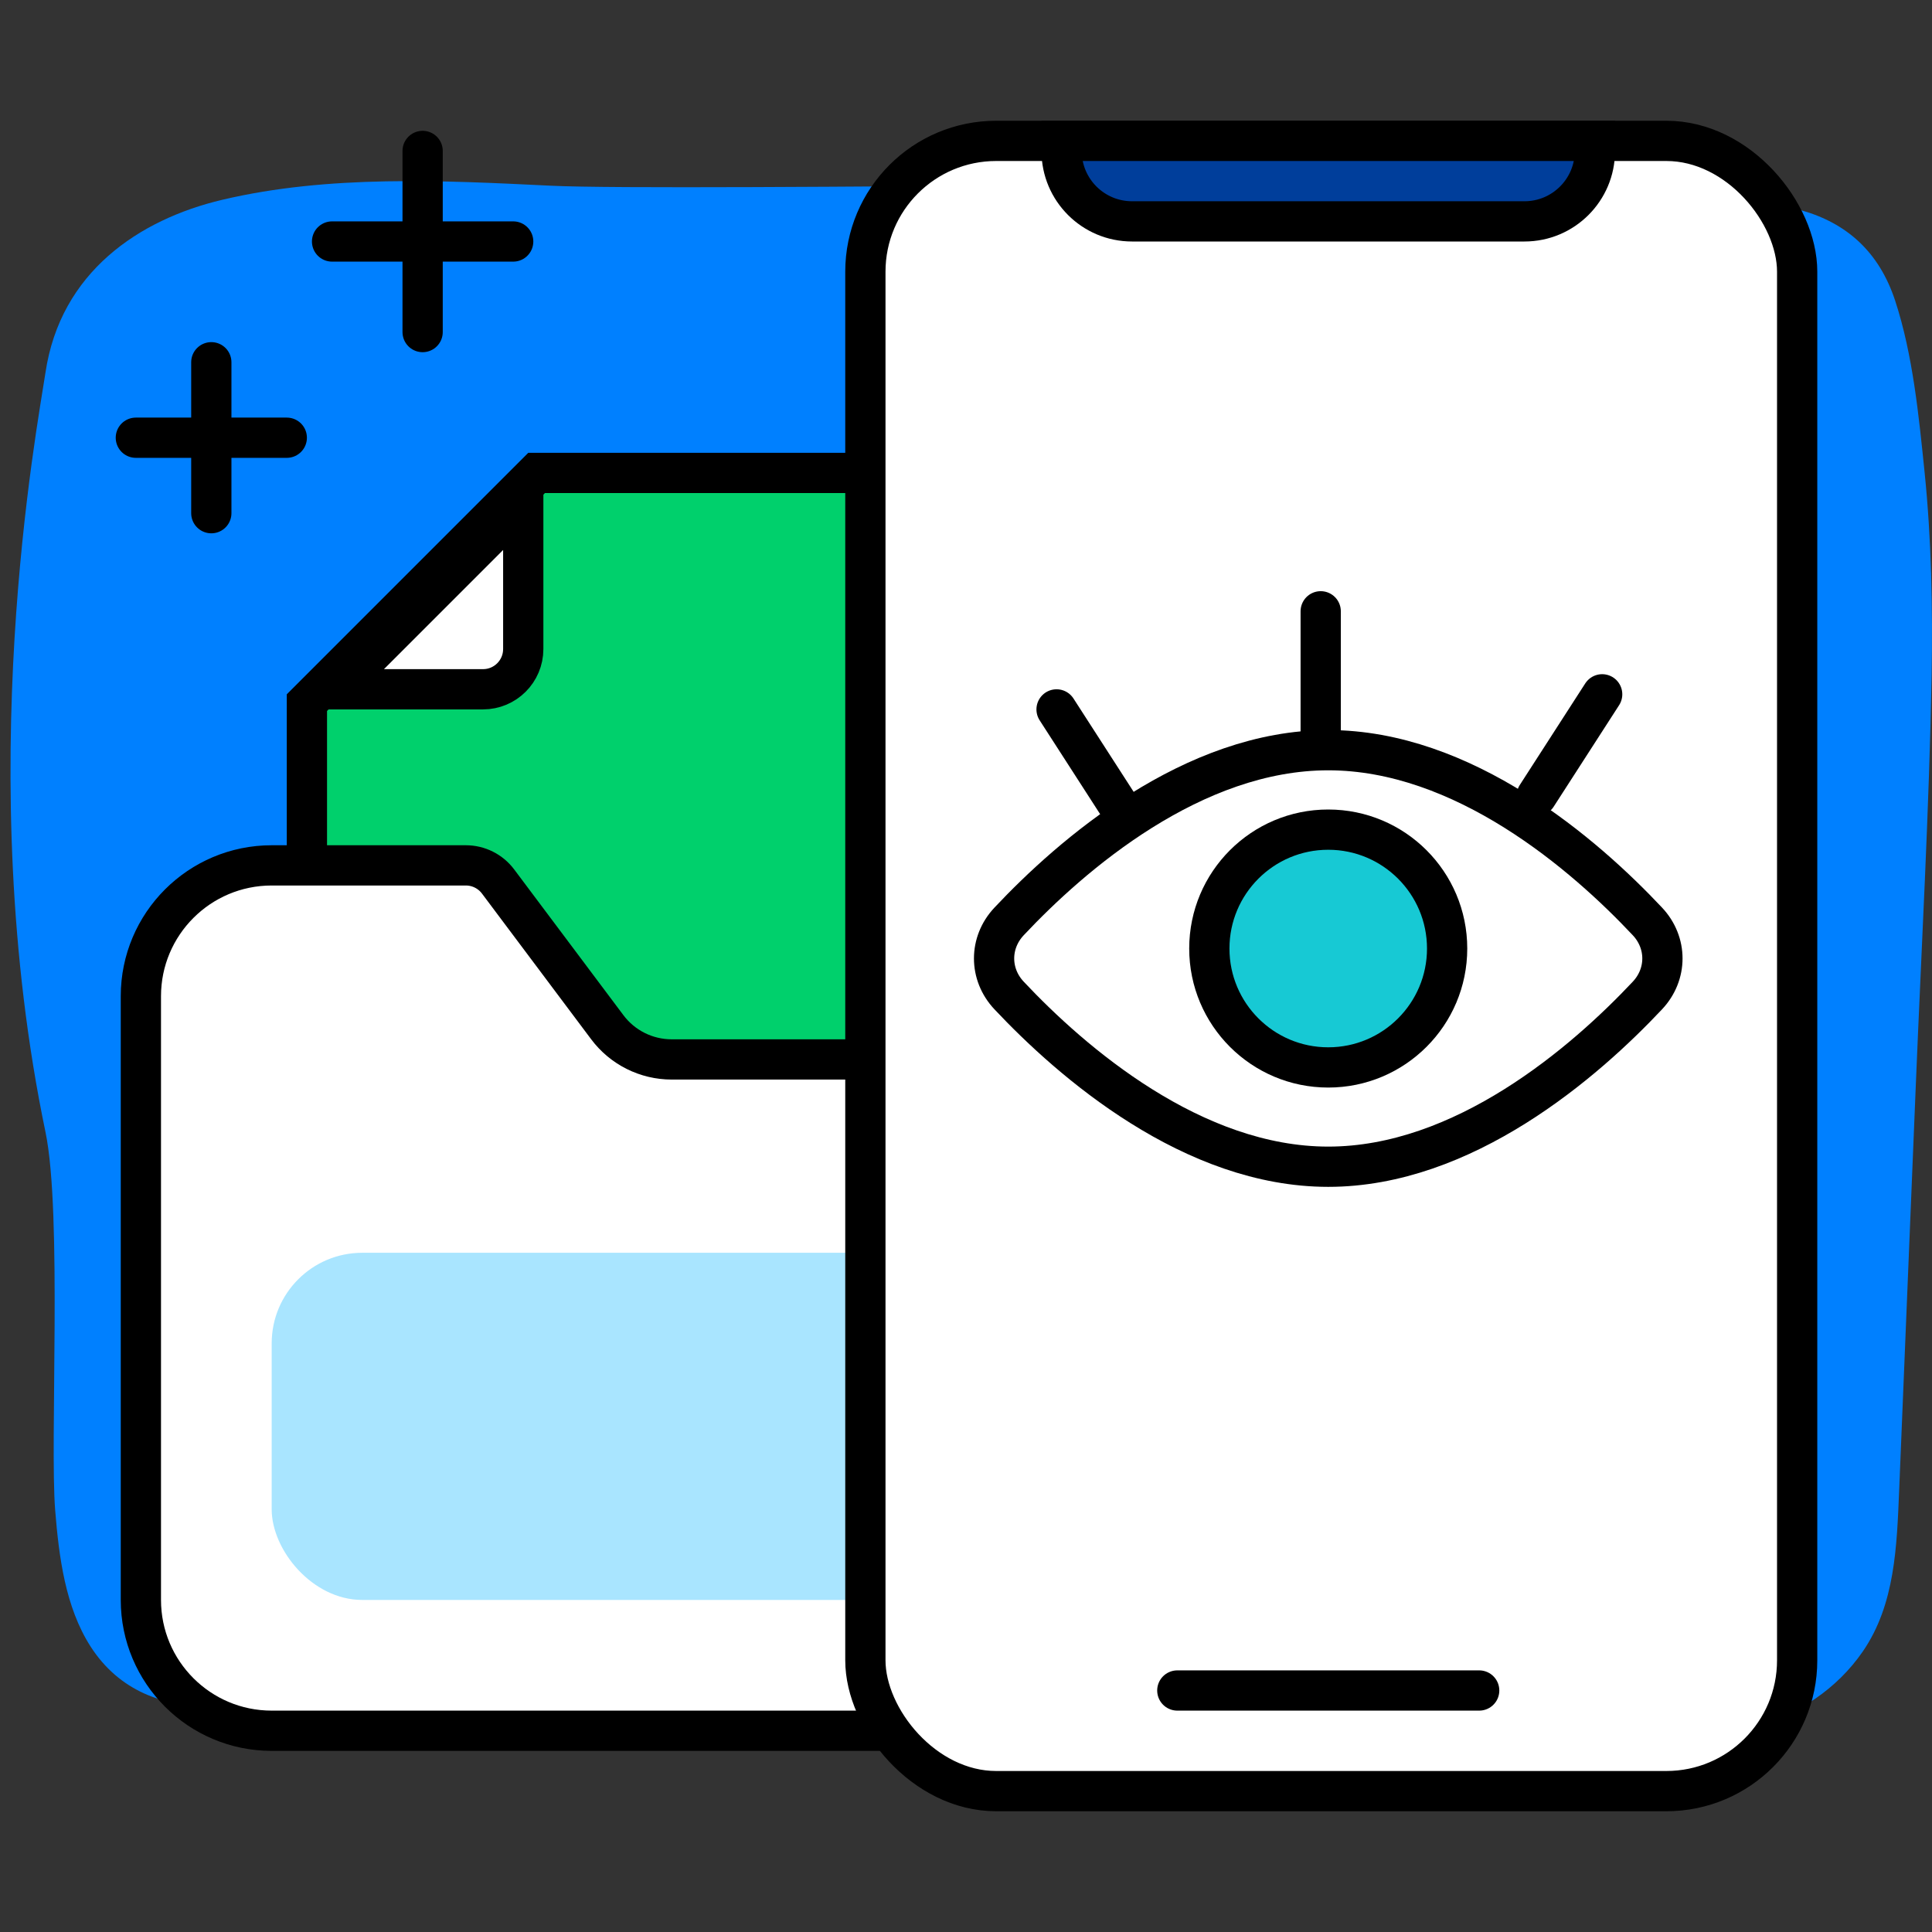
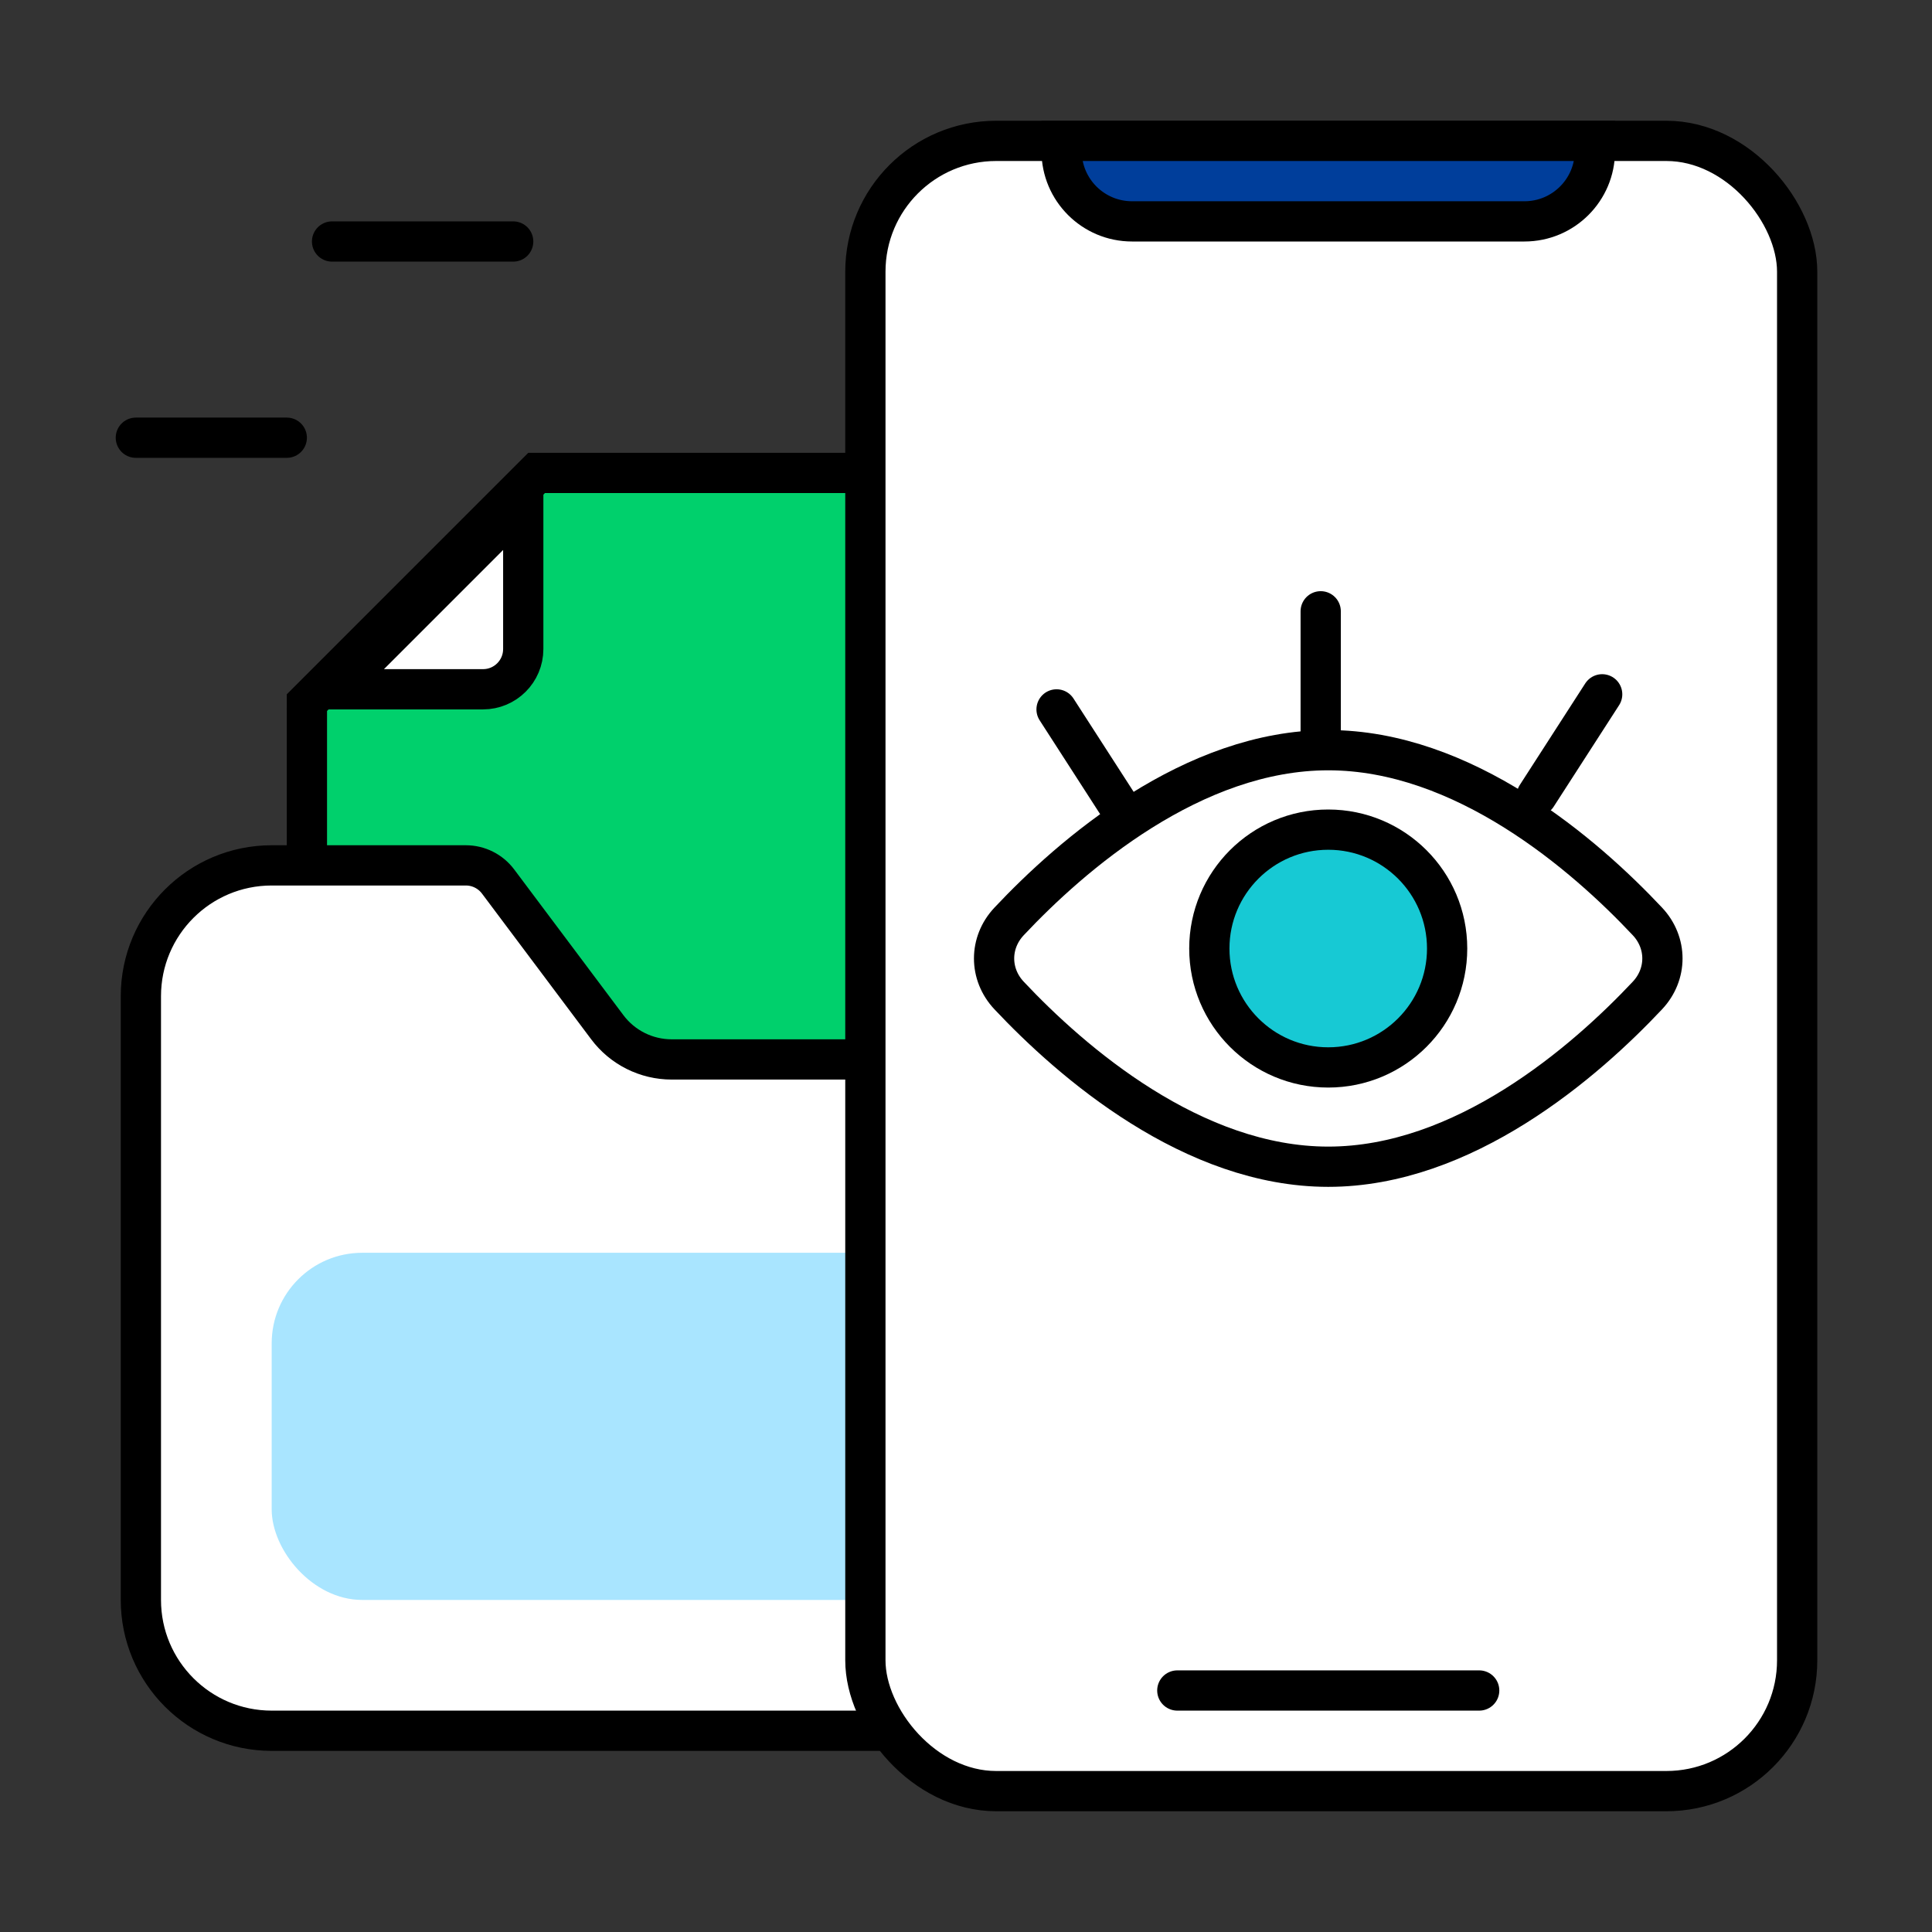
<svg xmlns="http://www.w3.org/2000/svg" width="96" height="96" viewBox="0 0 96 96" fill="none">
  <rect x="0" y="0" width="96" height="96" fill="#333333" stroke="none" />
-   <path d="M95.633 23.477C95.344 20.657 95.049 17.626 94.171 14.946C93.369 12.499 91.743 11.081 89.505 10.45C86.752 9.676 83.826 9.373 80.997 9.2C75.049 8.837 33.346 9.522 27.373 9.228C22.011 8.966 16.334 8.679 11.051 9.926C6.903 10.905 3.003 13.528 2.26 18.511C1.859 21.2 -1.441 38.492 2.26 56.25C3.097 60.263 2.471 71.676 2.742 75.044C2.929 77.371 3.247 79.85 4.492 81.801C5.915 84.024 8.166 84.848 10.55 84.747C13.342 84.63 18.844 85.145 22.125 84.747C36.003 83.061 39 86.849 51.75 87.375C58.814 87.667 64.485 83.231 70.456 84.172C73.449 84.643 76.419 85.255 79.405 85.782C82.002 86.24 84.701 86.55 87.281 85.789C89.326 85.186 91.267 83.945 92.564 82.057C94.171 79.717 94.252 76.832 94.37 74.009C94.646 67.268 94.922 60.524 95.201 53.783C95.477 47.043 95.857 40.296 95.982 33.552C96.037 30.195 95.974 26.823 95.633 23.477Z" fill="#0080FF" />
-   <path d="M10.5 18V25.5" stroke="black" stroke-width="2" stroke-linecap="round" stroke-linejoin="round" />
  <path d="M6.75 21.75H14.25" stroke="black" stroke-width="2" stroke-linecap="round" stroke-linejoin="round" />
-   <path d="M21 7.5V16.5" stroke="black" stroke-width="2" stroke-linecap="round" stroke-linejoin="round" />
  <path d="M16.5 12H25.5" stroke="black" stroke-width="2" stroke-linecap="round" stroke-linejoin="round" />
  <path d="M52.25 30C52.25 26.41 49.34 23.5 45.75 23.5H26.664L15.25 34.914V69C15.25 72.59 18.16 75.5 21.75 75.5H45.75C49.34 75.5 52.25 72.59 52.25 69V30Z" fill="#00D06C" stroke="black" stroke-width="2" />
  <path d="M26 32.25V24.914L16.664 34.25H24C25.105 34.25 26 33.355 26 32.25Z" fill="white" stroke="black" stroke-width="2" />
  <path d="M7 49.5C7 45.91 9.91 43 13.5 43H23.148C23.778 43 24.371 43.297 24.749 43.801L30.175 51.041C30.93 52.05 32.116 52.643 33.376 52.643H53.25C56.84 52.643 59.75 55.553 59.75 59.143V79.5C59.75 83.09 56.84 86 53.25 86H13.5C9.91 86 7 83.09 7 79.5V49.5Z" fill="white" stroke="black" stroke-width="2" />
  <rect x="13.5" y="62.25" width="39" height="17.25" rx="4.5" fill="#A9E5FF" />
  <rect x="43" y="7" width="46.3" height="82" rx="6.5" fill="white" stroke="black" stroke-width="2" />
  <path d="M81.86 45.786C82.853 46.842 82.853 48.408 81.86 49.465C80.323 51.1 78.041 53.241 75.283 54.968C72.522 56.698 69.346 57.974 66 57.974C62.654 57.974 59.478 56.698 56.717 54.968C53.959 53.241 51.677 51.1 50.14 49.465C49.147 48.408 49.147 46.842 50.14 45.786C51.677 44.15 53.959 42.009 56.717 40.282C59.478 38.553 62.654 37.276 66 37.276C69.346 37.276 72.522 38.553 75.283 40.282C78.041 42.009 80.323 44.15 81.86 45.786Z" fill="white" stroke="black" stroke-width="2" />
  <path d="M65.625 36.375V30.375" stroke="black" stroke-width="2" stroke-linecap="round" stroke-linejoin="round" />
  <path d="M76.36 39.543L79.611 34.5" stroke="black" stroke-width="2" stroke-linecap="round" stroke-linejoin="round" />
  <path d="M55.751 40.293L52.5 35.25" stroke="black" stroke-width="2" stroke-linecap="round" stroke-linejoin="round" />
  <circle cx="65.999" cy="47.132" r="5.908" fill="#17C9D4" stroke="black" stroke-width="2" />
  <path d="M58.5 84H73.5" stroke="black" stroke-width="2" stroke-linecap="round" stroke-linejoin="round" />
  <path d="M52.75 7H79.25V7.5C79.25 9.433 77.683 11 75.75 11H56.25C54.317 11 52.75 9.433 52.75 7.5V7Z" fill="#003E9B" stroke="black" stroke-width="2" />
</svg>